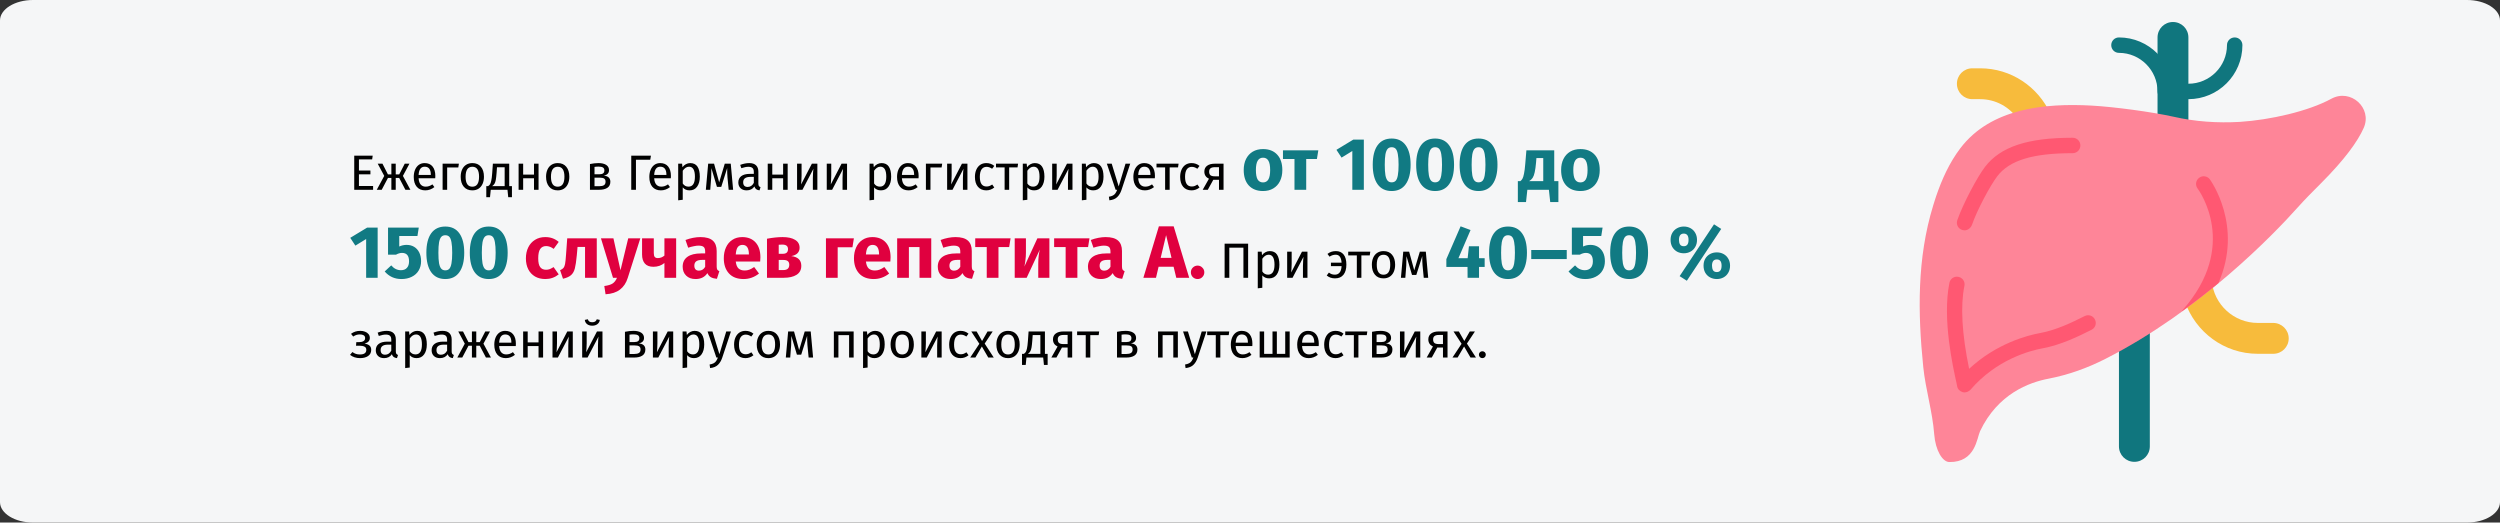
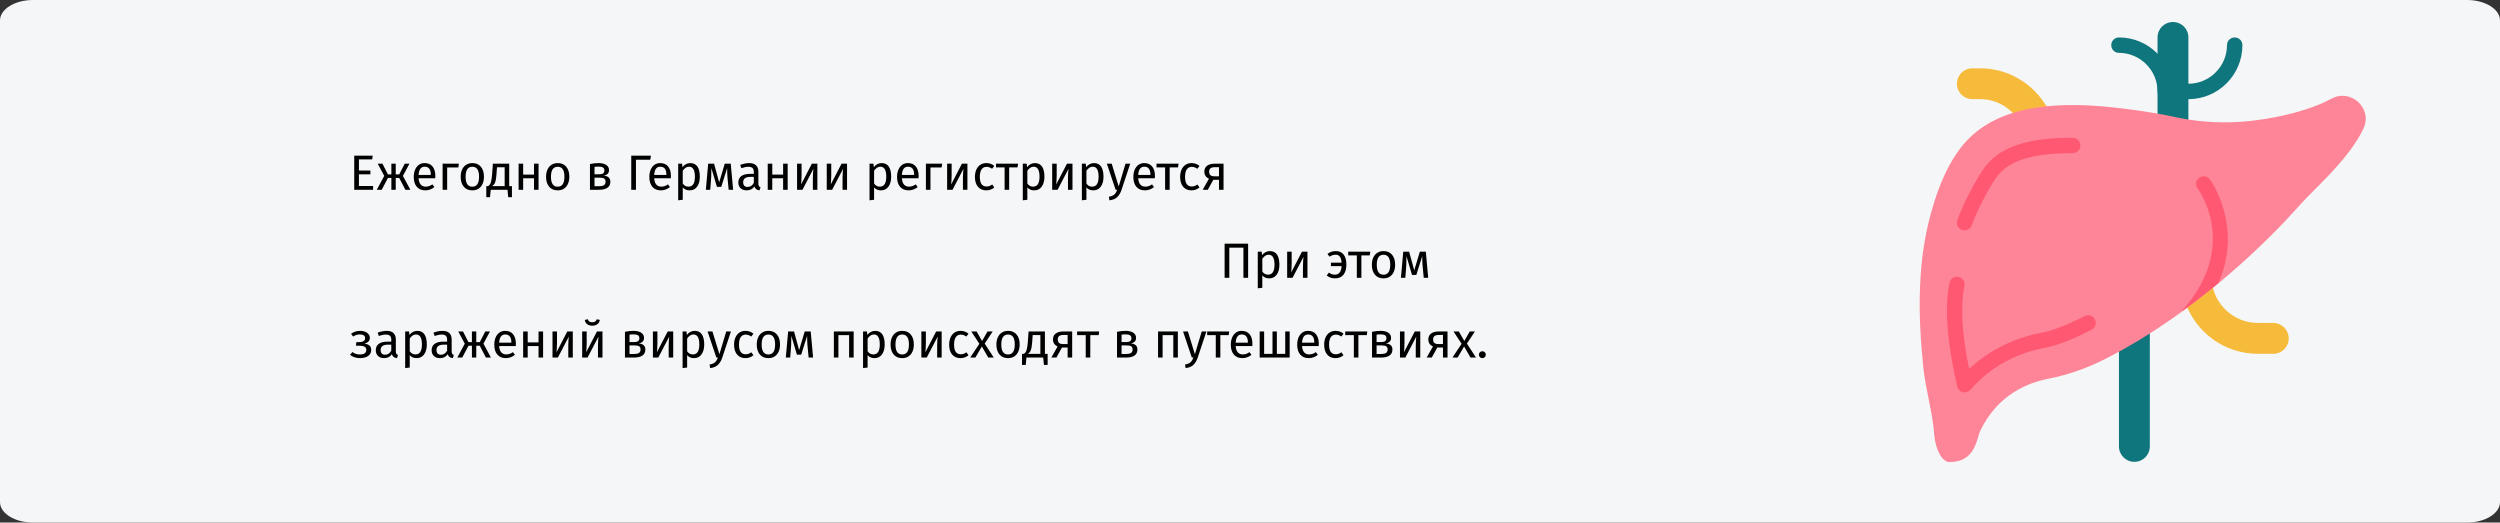
<svg xmlns="http://www.w3.org/2000/svg" width="909" height="190" viewBox="0 0 909 190" fill="none">
  <rect x="0" y="0" width="909" height="190" fill="#333333" stroke="none" />
  <path fill-rule="evenodd" clip-rule="evenodd" d="M12 0H897C903.6 0 909 3.342 909 7.427V182.573C909 186.658 903.6 190 897 190H12C5.4 190 0 186.658 0 182.573V7.427C0 3.342 5.4 0 12 0Z" fill="#F5F6F7" />
  <path d="M131.05 120.298C131.65 120.298 132.208 120.4 132.724 120.604C133.252 120.796 133.672 121.084 133.984 121.468C134.308 121.852 134.47 122.314 134.47 122.854C134.47 123.382 134.314 123.814 134.002 124.15C133.702 124.486 133.222 124.744 132.562 124.924C133.354 125.056 133.954 125.302 134.362 125.662C134.77 126.022 134.974 126.538 134.974 127.21C134.974 128.194 134.59 128.944 133.822 129.46C133.066 129.964 132.1 130.216 130.924 130.216C129.496 130.216 128.278 129.82 127.27 129.028L128.134 128.002C128.554 128.302 128.974 128.524 129.394 128.668C129.826 128.812 130.318 128.884 130.87 128.884C132.418 128.884 133.192 128.32 133.192 127.192C133.192 126.64 132.97 126.256 132.526 126.04C132.094 125.812 131.488 125.698 130.708 125.698H129.448L129.556 124.402H130.528C131.2 124.402 131.74 124.282 132.148 124.042C132.556 123.802 132.76 123.43 132.76 122.926C132.76 122.458 132.586 122.122 132.238 121.918C131.89 121.702 131.434 121.594 130.87 121.594C130.378 121.594 129.94 121.66 129.556 121.792C129.184 121.912 128.806 122.104 128.422 122.368L127.63 121.378C128.11 121.018 128.626 120.748 129.178 120.568C129.73 120.388 130.354 120.298 131.05 120.298ZM143.924 127.786C143.924 128.17 143.99 128.458 144.122 128.65C144.254 128.83 144.452 128.968 144.716 129.064L144.338 130.216C143.846 130.156 143.45 130.018 143.15 129.802C142.85 129.586 142.628 129.25 142.484 128.794C141.848 129.742 140.906 130.216 139.658 130.216C138.722 130.216 137.984 129.952 137.444 129.424C136.904 128.896 136.634 128.206 136.634 127.354C136.634 126.346 136.994 125.572 137.714 125.032C138.446 124.492 139.478 124.222 140.81 124.222H142.268V123.52C142.268 122.848 142.106 122.368 141.782 122.08C141.458 121.792 140.96 121.648 140.288 121.648C139.592 121.648 138.74 121.816 137.732 122.152L137.318 120.946C138.494 120.514 139.586 120.298 140.594 120.298C141.71 120.298 142.544 120.574 143.096 121.126C143.648 121.666 143.924 122.44 143.924 123.448V127.786ZM140.036 128.974C140.984 128.974 141.728 128.482 142.268 127.498V125.32H141.026C139.274 125.32 138.398 125.968 138.398 127.264C138.398 127.828 138.536 128.254 138.812 128.542C139.088 128.83 139.496 128.974 140.036 128.974ZM151.681 120.298C152.893 120.298 153.781 120.73 154.345 121.594C154.909 122.458 155.191 123.676 155.191 125.248C155.191 126.736 154.867 127.936 154.219 128.848C153.571 129.76 152.653 130.216 151.465 130.216C150.409 130.216 149.581 129.856 148.981 129.136V133.636L147.325 133.834V120.514H148.747L148.873 121.792C149.221 121.312 149.641 120.946 150.133 120.694C150.625 120.43 151.141 120.298 151.681 120.298ZM151.069 128.866C152.629 128.866 153.409 127.66 153.409 125.248C153.409 122.824 152.695 121.612 151.267 121.612C150.799 121.612 150.373 121.75 149.989 122.026C149.605 122.302 149.269 122.656 148.981 123.088V127.714C149.221 128.086 149.521 128.374 149.881 128.578C150.241 128.77 150.637 128.866 151.069 128.866ZM164.227 127.786C164.227 128.17 164.293 128.458 164.425 128.65C164.557 128.83 164.755 128.968 165.019 129.064L164.641 130.216C164.149 130.156 163.753 130.018 163.453 129.802C163.153 129.586 162.931 129.25 162.787 128.794C162.151 129.742 161.209 130.216 159.961 130.216C159.025 130.216 158.287 129.952 157.747 129.424C157.207 128.896 156.937 128.206 156.937 127.354C156.937 126.346 157.297 125.572 158.017 125.032C158.749 124.492 159.781 124.222 161.113 124.222H162.571V123.52C162.571 122.848 162.409 122.368 162.085 122.08C161.761 121.792 161.263 121.648 160.591 121.648C159.895 121.648 159.043 121.816 158.035 122.152L157.621 120.946C158.797 120.514 159.889 120.298 160.897 120.298C162.013 120.298 162.847 120.574 163.399 121.126C163.951 121.666 164.227 122.44 164.227 123.448V127.786ZM160.339 128.974C161.287 128.974 162.031 128.482 162.571 127.498V125.32H161.329C159.577 125.32 158.701 125.968 158.701 127.264C158.701 127.828 158.839 128.254 159.115 128.542C159.391 128.83 159.799 128.974 160.339 128.974ZM178.158 120.514L175.782 124.96L178.5 130H176.682L174.432 125.698H173.172V130H171.588V125.698H170.346L168.078 130H166.278L168.996 124.96L166.62 120.514H168.348L170.328 124.402H171.588V120.514H173.172V124.402H174.45L176.448 120.514H178.158ZM187.571 124.978C187.571 125.254 187.559 125.536 187.535 125.824H181.487C181.559 126.868 181.823 127.636 182.279 128.128C182.735 128.62 183.323 128.866 184.043 128.866C184.499 128.866 184.919 128.8 185.303 128.668C185.687 128.536 186.089 128.326 186.509 128.038L187.229 129.028C186.221 129.82 185.117 130.216 183.917 130.216C182.597 130.216 181.565 129.784 180.821 128.92C180.089 128.056 179.723 126.868 179.723 125.356C179.723 124.372 179.879 123.502 180.191 122.746C180.515 121.978 180.971 121.378 181.559 120.946C182.159 120.514 182.861 120.298 183.665 120.298C184.925 120.298 185.891 120.712 186.563 121.54C187.235 122.368 187.571 123.514 187.571 124.978ZM185.933 124.492C185.933 123.556 185.747 122.842 185.375 122.35C185.003 121.858 184.445 121.612 183.701 121.612C182.345 121.612 181.607 122.608 181.487 124.6H185.933V124.492ZM195.814 130V125.824H191.872V130H190.216V120.514H191.872V124.492H195.814V120.514H197.47V130H195.814ZM208.266 130H206.628V125.716C206.628 124.996 206.652 124.312 206.7 123.664C206.748 123.016 206.79 122.59 206.826 122.386L202.848 130H200.886V120.514H202.524V124.798C202.524 125.434 202.5 126.094 202.452 126.778C202.404 127.45 202.368 127.882 202.344 128.074L206.268 120.514H208.266V130ZM219.059 130H217.421V125.716C217.421 124.996 217.445 124.312 217.493 123.664C217.541 123.016 217.583 122.59 217.619 122.386L213.641 130H211.679V120.514H213.317V124.798C213.317 125.434 213.293 126.094 213.245 126.778C213.197 127.45 213.161 127.882 213.137 128.074L217.061 120.514H219.059V130ZM215.333 118.426C214.601 118.426 213.983 118.24 213.479 117.868C212.987 117.484 212.705 116.968 212.633 116.32L213.731 116.086C213.851 116.47 214.037 116.746 214.289 116.914C214.553 117.082 214.901 117.166 215.333 117.166C215.765 117.166 216.119 117.082 216.395 116.914C216.671 116.734 216.869 116.458 216.989 116.086L218.087 116.32C218.015 116.968 217.721 117.484 217.205 117.868C216.701 118.24 216.077 118.426 215.333 118.426ZM232.239 124.852C233.847 125.008 234.651 125.752 234.651 127.084C234.651 128.08 234.285 128.818 233.553 129.298C232.833 129.766 231.867 130 230.655 130H227.235V120.64C228.351 120.412 229.389 120.298 230.349 120.298C231.525 120.298 232.455 120.52 233.139 120.964C233.823 121.408 234.165 122.044 234.165 122.872C234.165 123.412 234.003 123.85 233.679 124.186C233.355 124.522 232.875 124.744 232.239 124.852ZM230.367 121.576C229.863 121.576 229.371 121.612 228.891 121.684V124.366H230.673C231.249 124.366 231.693 124.258 232.005 124.042C232.317 123.826 232.473 123.46 232.473 122.944C232.473 122.464 232.299 122.116 231.951 121.9C231.603 121.684 231.075 121.576 230.367 121.576ZM230.655 128.704C231.363 128.704 231.915 128.584 232.311 128.344C232.707 128.104 232.905 127.672 232.905 127.048C232.905 126.532 232.737 126.16 232.401 125.932C232.065 125.704 231.495 125.59 230.691 125.59H228.891V128.704H230.655ZM244.776 130H243.138V125.716C243.138 124.996 243.162 124.312 243.21 123.664C243.258 123.016 243.3 122.59 243.336 122.386L239.358 130H237.396V120.514H239.034V124.798C239.034 125.434 239.01 126.094 238.962 126.778C238.914 127.45 238.878 127.882 238.854 128.074L242.778 120.514H244.776V130ZM252.545 120.298C253.757 120.298 254.645 120.73 255.209 121.594C255.773 122.458 256.055 123.676 256.055 125.248C256.055 126.736 255.731 127.936 255.083 128.848C254.435 129.76 253.517 130.216 252.329 130.216C251.273 130.216 250.445 129.856 249.845 129.136V133.636L248.189 133.834V120.514H249.611L249.737 121.792C250.085 121.312 250.505 120.946 250.997 120.694C251.489 120.43 252.005 120.298 252.545 120.298ZM251.933 128.866C253.493 128.866 254.273 127.66 254.273 125.248C254.273 122.824 253.559 121.612 252.131 121.612C251.663 121.612 251.237 121.75 250.853 122.026C250.469 122.302 250.133 122.656 249.845 123.088V127.714C250.085 128.086 250.385 128.374 250.745 128.578C251.105 128.77 251.501 128.866 251.933 128.866ZM262.604 130.054C262.232 131.158 261.71 132.028 261.038 132.664C260.378 133.312 259.43 133.702 258.194 133.834L258.014 132.538C258.638 132.43 259.136 132.274 259.508 132.07C259.88 131.866 260.174 131.602 260.39 131.278C260.618 130.966 260.828 130.54 261.02 130H260.462L257.276 120.514H259.04L261.578 128.794L264.062 120.514H265.772L262.604 130.054ZM271.051 120.298C271.615 120.298 272.131 120.382 272.599 120.55C273.067 120.706 273.517 120.964 273.949 121.324L273.157 122.368C272.821 122.128 272.491 121.954 272.167 121.846C271.855 121.726 271.507 121.666 271.123 121.666C270.355 121.666 269.755 121.972 269.323 122.584C268.903 123.196 268.693 124.102 268.693 125.302C268.693 126.502 268.903 127.39 269.323 127.966C269.743 128.53 270.343 128.812 271.123 128.812C271.495 128.812 271.837 128.758 272.149 128.65C272.461 128.53 272.809 128.344 273.193 128.092L273.949 129.172C273.085 129.868 272.119 130.216 271.051 130.216C269.767 130.216 268.753 129.784 268.009 128.92C267.277 128.056 266.911 126.862 266.911 125.338C266.911 124.33 267.079 123.448 267.415 122.692C267.751 121.936 268.225 121.348 268.837 120.928C269.461 120.508 270.199 120.298 271.051 120.298ZM279.403 120.298C280.735 120.298 281.767 120.742 282.499 121.63C283.243 122.518 283.615 123.724 283.615 125.248C283.615 126.232 283.447 127.102 283.111 127.858C282.775 128.602 282.289 129.184 281.653 129.604C281.017 130.012 280.261 130.216 279.385 130.216C278.053 130.216 277.015 129.772 276.271 128.884C275.527 127.996 275.155 126.79 275.155 125.266C275.155 124.282 275.323 123.418 275.659 122.674C275.995 121.918 276.481 121.336 277.117 120.928C277.753 120.508 278.515 120.298 279.403 120.298ZM279.403 121.63C277.759 121.63 276.937 122.842 276.937 125.266C276.937 127.678 277.753 128.884 279.385 128.884C281.017 128.884 281.833 127.672 281.833 125.248C281.833 122.836 281.023 121.63 279.403 121.63ZM295.639 130H294.019L293.587 125.518C293.539 125.05 293.509 124.534 293.497 123.97C293.485 123.394 293.479 122.776 293.479 122.116L291.319 128.956H289.753L287.737 122.134C287.737 123.718 287.713 124.84 287.665 125.5L287.323 130H285.721L286.567 120.514H288.709L290.563 127.3L292.597 120.514H294.775L295.639 130ZM308.734 130V121.864H304.846V130H303.19V120.514H310.39V130H308.734ZM318.164 120.298C319.376 120.298 320.264 120.73 320.828 121.594C321.392 122.458 321.674 123.676 321.674 125.248C321.674 126.736 321.35 127.936 320.702 128.848C320.054 129.76 319.136 130.216 317.948 130.216C316.892 130.216 316.064 129.856 315.464 129.136V133.636L313.808 133.834V120.514H315.23L315.356 121.792C315.704 121.312 316.124 120.946 316.616 120.694C317.108 120.43 317.624 120.298 318.164 120.298ZM317.552 128.866C319.112 128.866 319.892 127.66 319.892 125.248C319.892 122.824 319.178 121.612 317.75 121.612C317.282 121.612 316.856 121.75 316.472 122.026C316.088 122.302 315.752 122.656 315.464 123.088V127.714C315.704 128.086 316.004 128.374 316.364 128.578C316.724 128.77 317.12 128.866 317.552 128.866ZM328.059 120.298C329.391 120.298 330.423 120.742 331.155 121.63C331.899 122.518 332.271 123.724 332.271 125.248C332.271 126.232 332.103 127.102 331.767 127.858C331.431 128.602 330.945 129.184 330.309 129.604C329.673 130.012 328.917 130.216 328.041 130.216C326.709 130.216 325.671 129.772 324.927 128.884C324.183 127.996 323.811 126.79 323.811 125.266C323.811 124.282 323.979 123.418 324.315 122.674C324.651 121.918 325.137 121.336 325.773 120.928C326.409 120.508 327.171 120.298 328.059 120.298ZM328.059 121.63C326.415 121.63 325.593 122.842 325.593 125.266C325.593 127.678 326.409 128.884 328.041 128.884C329.673 128.884 330.489 127.672 330.489 125.248C330.489 122.836 329.679 121.63 328.059 121.63ZM342.387 130H340.749V125.716C340.749 124.996 340.773 124.312 340.821 123.664C340.869 123.016 340.911 122.59 340.947 122.386L336.969 130H335.007V120.514H336.645V124.798C336.645 125.434 336.621 126.094 336.573 126.778C336.525 127.45 336.489 127.882 336.465 128.074L340.389 120.514H342.387V130ZM349.256 120.298C349.82 120.298 350.336 120.382 350.804 120.55C351.272 120.706 351.722 120.964 352.154 121.324L351.362 122.368C351.026 122.128 350.696 121.954 350.372 121.846C350.06 121.726 349.712 121.666 349.328 121.666C348.56 121.666 347.96 121.972 347.528 122.584C347.108 123.196 346.898 124.102 346.898 125.302C346.898 126.502 347.108 127.39 347.528 127.966C347.948 128.53 348.548 128.812 349.328 128.812C349.7 128.812 350.042 128.758 350.354 128.65C350.666 128.53 351.014 128.344 351.398 128.092L352.154 129.172C351.29 129.868 350.324 130.216 349.256 130.216C347.972 130.216 346.958 129.784 346.214 128.92C345.482 128.056 345.116 126.862 345.116 125.338C345.116 124.33 345.284 123.448 345.62 122.692C345.956 121.936 346.43 121.348 347.042 120.928C347.666 120.508 348.404 120.298 349.256 120.298ZM358.032 124.924L361.326 130H359.328L357.006 125.986L354.648 130H352.776L356.088 124.996L353.154 120.514H355.098L357.078 123.988L359.076 120.514H360.948L358.032 124.924ZM366.538 120.298C367.87 120.298 368.902 120.742 369.634 121.63C370.378 122.518 370.75 123.724 370.75 125.248C370.75 126.232 370.582 127.102 370.246 127.858C369.91 128.602 369.424 129.184 368.788 129.604C368.152 130.012 367.396 130.216 366.52 130.216C365.188 130.216 364.15 129.772 363.406 128.884C362.662 127.996 362.29 126.79 362.29 125.266C362.29 124.282 362.458 123.418 362.794 122.674C363.13 121.918 363.616 121.336 364.252 120.928C364.888 120.508 365.65 120.298 366.538 120.298ZM366.538 121.63C364.894 121.63 364.072 122.842 364.072 125.266C364.072 127.678 364.888 128.884 366.52 128.884C368.152 128.884 368.968 127.672 368.968 125.248C368.968 122.836 368.158 121.63 366.538 121.63ZM380.924 128.668V132.7H379.574L379.304 130H373.22L372.95 132.7H371.6V128.668H372.266C372.554 128.476 372.782 128.26 372.95 128.02C373.118 127.768 373.268 127.336 373.4 126.724C373.544 126.112 373.658 125.218 373.742 124.042L373.994 120.514H379.934V128.668H380.924ZM378.278 121.828H375.488L375.344 123.826C375.26 124.942 375.164 125.8 375.056 126.4C374.948 127 374.792 127.462 374.588 127.786C374.396 128.11 374.114 128.404 373.742 128.668H378.278V121.828ZM389.845 120.514V130H388.189V126.364H386.119L384.121 130H382.267L384.535 125.986C383.419 125.458 382.861 124.6 382.861 123.412C382.861 122.476 383.197 121.762 383.869 121.27C384.541 120.766 385.483 120.514 386.695 120.514H389.845ZM388.189 125.104V121.792H386.659C385.975 121.792 385.459 121.924 385.111 122.188C384.775 122.44 384.607 122.848 384.607 123.412C384.607 124.012 384.763 124.444 385.075 124.708C385.399 124.972 385.915 125.104 386.623 125.104H388.189ZM399.669 120.514L399.471 121.864H396.429V130H394.773V121.864H391.641V120.514H399.669ZM411.15 124.852C412.758 125.008 413.562 125.752 413.562 127.084C413.562 128.08 413.196 128.818 412.464 129.298C411.744 129.766 410.778 130 409.566 130H406.146V120.64C407.262 120.412 408.3 120.298 409.26 120.298C410.436 120.298 411.366 120.52 412.05 120.964C412.734 121.408 413.076 122.044 413.076 122.872C413.076 123.412 412.914 123.85 412.59 124.186C412.266 124.522 411.786 124.744 411.15 124.852ZM409.278 121.576C408.774 121.576 408.282 121.612 407.802 121.684V124.366H409.584C410.16 124.366 410.604 124.258 410.916 124.042C411.228 123.826 411.384 123.46 411.384 122.944C411.384 122.464 411.21 122.116 410.862 121.9C410.514 121.684 409.986 121.576 409.278 121.576ZM409.566 128.704C410.274 128.704 410.826 128.584 411.222 128.344C411.618 128.104 411.816 127.672 411.816 127.048C411.816 126.532 411.648 126.16 411.312 125.932C410.976 125.704 410.406 125.59 409.602 125.59H407.802V128.704H409.566ZM426.613 130V121.864H422.725V130H421.069V120.514H428.269V130H426.613ZM435.485 130.054C435.113 131.158 434.591 132.028 433.919 132.664C433.259 133.312 432.311 133.702 431.075 133.834L430.895 132.538C431.519 132.43 432.017 132.274 432.389 132.07C432.761 131.866 433.055 131.602 433.271 131.278C433.499 130.966 433.709 130.54 433.901 130H433.343L430.157 120.514H431.921L434.459 128.794L436.943 120.514H438.653L435.485 130.054ZM446.954 120.514L446.756 121.864H443.714V130H442.058V121.864H438.926V120.514H446.954ZM455.374 124.978C455.374 125.254 455.362 125.536 455.338 125.824H449.29C449.362 126.868 449.626 127.636 450.082 128.128C450.538 128.62 451.126 128.866 451.846 128.866C452.302 128.866 452.722 128.8 453.106 128.668C453.49 128.536 453.892 128.326 454.312 128.038L455.032 129.028C454.024 129.82 452.92 130.216 451.72 130.216C450.4 130.216 449.368 129.784 448.624 128.92C447.892 128.056 447.526 126.868 447.526 125.356C447.526 124.372 447.682 123.502 447.994 122.746C448.318 121.978 448.774 121.378 449.362 120.946C449.962 120.514 450.664 120.298 451.468 120.298C452.728 120.298 453.694 120.712 454.366 121.54C455.038 122.368 455.374 123.514 455.374 124.978ZM453.736 124.492C453.736 123.556 453.55 122.842 453.178 122.35C452.806 121.858 452.248 121.612 451.504 121.612C450.148 121.612 449.41 122.608 449.29 124.6H453.736V124.492ZM468.927 120.514V130H458.019V120.514H459.639V128.668H462.681V120.514H464.265V128.668H467.307V120.514H468.927ZM479.509 124.978C479.509 125.254 479.497 125.536 479.473 125.824H473.425C473.497 126.868 473.761 127.636 474.217 128.128C474.673 128.62 475.261 128.866 475.981 128.866C476.437 128.866 476.857 128.8 477.241 128.668C477.625 128.536 478.027 128.326 478.447 128.038L479.167 129.028C478.159 129.82 477.055 130.216 475.855 130.216C474.535 130.216 473.503 129.784 472.759 128.92C472.027 128.056 471.661 126.868 471.661 125.356C471.661 124.372 471.817 123.502 472.129 122.746C472.453 121.978 472.909 121.378 473.497 120.946C474.097 120.514 474.799 120.298 475.603 120.298C476.863 120.298 477.829 120.712 478.501 121.54C479.173 122.368 479.509 123.514 479.509 124.978ZM477.871 124.492C477.871 123.556 477.685 122.842 477.313 122.35C476.941 121.858 476.383 121.612 475.639 121.612C474.283 121.612 473.545 122.608 473.425 124.6H477.871V124.492ZM485.609 120.298C486.173 120.298 486.689 120.382 487.157 120.55C487.625 120.706 488.075 120.964 488.507 121.324L487.715 122.368C487.379 122.128 487.049 121.954 486.725 121.846C486.413 121.726 486.065 121.666 485.681 121.666C484.913 121.666 484.313 121.972 483.881 122.584C483.461 123.196 483.251 124.102 483.251 125.302C483.251 126.502 483.461 127.39 483.881 127.966C484.301 128.53 484.901 128.812 485.681 128.812C486.053 128.812 486.395 128.758 486.707 128.65C487.019 128.53 487.367 128.344 487.751 128.092L488.507 129.172C487.643 129.868 486.677 130.216 485.609 130.216C484.325 130.216 483.311 129.784 482.567 128.92C481.835 128.056 481.469 126.862 481.469 125.338C481.469 124.33 481.637 123.448 481.973 122.692C482.309 121.936 482.783 121.348 483.395 120.928C484.019 120.508 484.757 120.298 485.609 120.298ZM497.157 120.514L496.959 121.864H493.917V130H492.261V121.864H489.129V120.514H497.157ZM503.874 124.852C505.482 125.008 506.286 125.752 506.286 127.084C506.286 128.08 505.92 128.818 505.188 129.298C504.468 129.766 503.502 130 502.29 130H498.87V120.64C499.986 120.412 501.024 120.298 501.984 120.298C503.16 120.298 504.09 120.52 504.774 120.964C505.458 121.408 505.8 122.044 505.8 122.872C505.8 123.412 505.638 123.85 505.314 124.186C504.99 124.522 504.51 124.744 503.874 124.852ZM502.002 121.576C501.498 121.576 501.006 121.612 500.526 121.684V124.366H502.308C502.884 124.366 503.328 124.258 503.64 124.042C503.952 123.826 504.108 123.46 504.108 122.944C504.108 122.464 503.934 122.116 503.586 121.9C503.238 121.684 502.71 121.576 502.002 121.576ZM502.29 128.704C502.998 128.704 503.55 128.584 503.946 128.344C504.342 128.104 504.54 127.672 504.54 127.048C504.54 126.532 504.372 126.16 504.036 125.932C503.7 125.704 503.13 125.59 502.326 125.59H500.526V128.704H502.29ZM516.41 130H514.772V125.716C514.772 124.996 514.796 124.312 514.844 123.664C514.892 123.016 514.934 122.59 514.97 122.386L510.992 130H509.03V120.514H510.668V124.798C510.668 125.434 510.644 126.094 510.596 126.778C510.548 127.45 510.512 127.882 510.488 128.074L514.412 120.514H516.41V130ZM526.321 120.514V130H524.665V126.364H522.595L520.597 130H518.743L521.011 125.986C519.895 125.458 519.337 124.6 519.337 123.412C519.337 122.476 519.673 121.762 520.345 121.27C521.017 120.766 521.959 120.514 523.171 120.514H526.321ZM524.665 125.104V121.792H523.135C522.451 121.792 521.935 121.924 521.587 122.188C521.251 122.44 521.083 122.848 521.083 123.412C521.083 124.012 521.239 124.444 521.551 124.708C521.875 124.972 522.391 125.104 523.099 125.104H524.665ZM533.373 124.924L536.667 130H534.669L532.347 125.986L529.989 130H528.117L531.429 124.996L528.495 120.514H530.439L532.419 123.988L534.417 120.514H536.289L533.373 124.924ZM538.976 127.714C539.336 127.714 539.636 127.834 539.876 128.074C540.116 128.314 540.236 128.608 540.236 128.956C540.236 129.304 540.116 129.604 539.876 129.856C539.636 130.096 539.336 130.216 538.976 130.216C538.628 130.216 538.334 130.096 538.094 129.856C537.854 129.604 537.734 129.304 537.734 128.956C537.734 128.608 537.854 128.314 538.094 128.074C538.334 127.834 538.628 127.714 538.976 127.714Z" fill="black" />
  <path d="M135.514 56.598L135.316 57.966H130.51V62.016H134.686V63.384H130.51V67.632H135.658V69H128.8V56.598H135.514ZM148.873 59.514L146.497 63.96L149.215 69H147.397L145.147 64.698H143.887V69H142.303V64.698H141.061L138.793 69H136.993L139.711 63.96L137.335 59.514H139.063L141.043 63.402H142.303V59.514H143.887V63.402H145.165L147.163 59.514H148.873ZM158.286 63.978C158.286 64.254 158.274 64.536 158.25 64.824H152.202C152.274 65.868 152.538 66.636 152.994 67.128C153.45 67.62 154.038 67.866 154.758 67.866C155.214 67.866 155.634 67.8 156.018 67.668C156.402 67.536 156.804 67.326 157.224 67.038L157.944 68.028C156.936 68.82 155.832 69.216 154.632 69.216C153.312 69.216 152.28 68.784 151.536 67.92C150.804 67.056 150.438 65.868 150.438 64.356C150.438 63.372 150.594 62.502 150.906 61.746C151.23 60.978 151.686 60.378 152.274 59.946C152.874 59.514 153.576 59.298 154.38 59.298C155.64 59.298 156.606 59.712 157.278 60.54C157.95 61.368 158.286 62.514 158.286 63.978ZM156.648 63.492C156.648 62.556 156.462 61.842 156.09 61.35C155.718 60.858 155.16 60.612 154.416 60.612C153.06 60.612 152.322 61.608 152.202 63.6H156.648V63.492ZM162.587 69H160.931V59.514H166.853L166.637 60.882H162.587V69ZM171.754 59.298C173.086 59.298 174.118 59.742 174.85 60.63C175.594 61.518 175.966 62.724 175.966 64.248C175.966 65.232 175.798 66.102 175.462 66.858C175.126 67.602 174.64 68.184 174.004 68.604C173.368 69.012 172.612 69.216 171.736 69.216C170.404 69.216 169.366 68.772 168.622 67.884C167.878 66.996 167.506 65.79 167.506 64.266C167.506 63.282 167.674 62.418 168.01 61.674C168.346 60.918 168.832 60.336 169.468 59.928C170.104 59.508 170.866 59.298 171.754 59.298ZM171.754 60.63C170.11 60.63 169.288 61.842 169.288 64.266C169.288 66.678 170.104 67.884 171.736 67.884C173.368 67.884 174.184 66.672 174.184 64.248C174.184 61.836 173.374 60.63 171.754 60.63ZM186.14 67.668V71.7H184.79L184.52 69H178.436L178.166 71.7H176.816V67.668H177.482C177.77 67.476 177.998 67.26 178.166 67.02C178.334 66.768 178.484 66.336 178.616 65.724C178.76 65.112 178.874 64.218 178.958 63.042L179.21 59.514H185.15V67.668H186.14ZM183.494 60.828H180.704L180.56 62.826C180.476 63.942 180.38 64.8 180.272 65.4C180.164 66 180.008 66.462 179.804 66.786C179.612 67.11 179.33 67.404 178.958 67.668H183.494V60.828ZM194.162 69V64.824H190.22V69H188.564V59.514H190.22V63.492H194.162V59.514H195.818V69H194.162ZM202.797 59.298C204.129 59.298 205.161 59.742 205.893 60.63C206.637 61.518 207.009 62.724 207.009 64.248C207.009 65.232 206.841 66.102 206.505 66.858C206.169 67.602 205.683 68.184 205.047 68.604C204.411 69.012 203.655 69.216 202.779 69.216C201.447 69.216 200.409 68.772 199.665 67.884C198.921 66.996 198.549 65.79 198.549 64.266C198.549 63.282 198.717 62.418 199.053 61.674C199.389 60.918 199.875 60.336 200.511 59.928C201.147 59.508 201.909 59.298 202.797 59.298ZM202.797 60.63C201.153 60.63 200.331 61.842 200.331 64.266C200.331 66.678 201.147 67.884 202.779 67.884C204.411 67.884 205.227 66.672 205.227 64.248C205.227 61.836 204.417 60.63 202.797 60.63ZM219.513 63.852C221.121 64.008 221.925 64.752 221.925 66.084C221.925 67.08 221.559 67.818 220.827 68.298C220.107 68.766 219.141 69 217.929 69H214.509V59.64C215.625 59.412 216.663 59.298 217.623 59.298C218.799 59.298 219.729 59.52 220.413 59.964C221.097 60.408 221.439 61.044 221.439 61.872C221.439 62.412 221.277 62.85 220.953 63.186C220.629 63.522 220.149 63.744 219.513 63.852ZM217.641 60.576C217.137 60.576 216.645 60.612 216.165 60.684V63.366H217.947C218.523 63.366 218.967 63.258 219.279 63.042C219.591 62.826 219.747 62.46 219.747 61.944C219.747 61.464 219.573 61.116 219.225 60.9C218.877 60.684 218.349 60.576 217.641 60.576ZM217.929 67.704C218.637 67.704 219.189 67.584 219.585 67.344C219.981 67.104 220.179 66.672 220.179 66.048C220.179 65.532 220.011 65.16 219.675 64.932C219.339 64.704 218.769 64.59 217.965 64.59H216.165V67.704H217.929ZM236.687 56.598L236.435 58.074H231.233V69H229.523V56.598H236.687ZM243.944 63.978C243.944 64.254 243.932 64.536 243.908 64.824H237.86C237.932 65.868 238.196 66.636 238.652 67.128C239.108 67.62 239.696 67.866 240.416 67.866C240.872 67.866 241.292 67.8 241.676 67.668C242.06 67.536 242.462 67.326 242.882 67.038L243.602 68.028C242.594 68.82 241.49 69.216 240.29 69.216C238.97 69.216 237.938 68.784 237.194 67.92C236.462 67.056 236.096 65.868 236.096 64.356C236.096 63.372 236.252 62.502 236.564 61.746C236.888 60.978 237.344 60.378 237.932 59.946C238.532 59.514 239.234 59.298 240.038 59.298C241.298 59.298 242.264 59.712 242.936 60.54C243.608 61.368 243.944 62.514 243.944 63.978ZM242.306 63.492C242.306 62.556 242.12 61.842 241.748 61.35C241.376 60.858 240.818 60.612 240.074 60.612C238.718 60.612 237.98 61.608 237.86 63.6H242.306V63.492ZM250.945 59.298C252.157 59.298 253.045 59.73 253.609 60.594C254.173 61.458 254.455 62.676 254.455 64.248C254.455 65.736 254.131 66.936 253.483 67.848C252.835 68.76 251.917 69.216 250.729 69.216C249.673 69.216 248.845 68.856 248.245 68.136V72.636L246.589 72.834V59.514H248.011L248.137 60.792C248.485 60.312 248.905 59.946 249.397 59.694C249.889 59.43 250.405 59.298 250.945 59.298ZM250.333 67.866C251.893 67.866 252.673 66.66 252.673 64.248C252.673 61.824 251.959 60.612 250.531 60.612C250.063 60.612 249.637 60.75 249.253 61.026C248.869 61.302 248.533 61.656 248.245 62.088V66.714C248.485 67.086 248.785 67.374 249.145 67.578C249.505 67.77 249.901 67.866 250.333 67.866ZM266.564 69H264.944L264.512 64.518C264.464 64.05 264.434 63.534 264.422 62.97C264.41 62.394 264.404 61.776 264.404 61.116L262.244 67.956H260.678L258.662 61.134C258.662 62.718 258.638 63.84 258.59 64.5L258.248 69H256.646L257.492 59.514H259.634L261.488 66.3L263.522 59.514H265.7L266.564 69ZM275.743 66.786C275.743 67.17 275.809 67.458 275.941 67.65C276.073 67.83 276.271 67.968 276.535 68.064L276.157 69.216C275.665 69.156 275.269 69.018 274.969 68.802C274.669 68.586 274.447 68.25 274.303 67.794C273.667 68.742 272.725 69.216 271.477 69.216C270.541 69.216 269.803 68.952 269.263 68.424C268.723 67.896 268.453 67.206 268.453 66.354C268.453 65.346 268.813 64.572 269.533 64.032C270.265 63.492 271.297 63.222 272.629 63.222H274.087V62.52C274.087 61.848 273.925 61.368 273.601 61.08C273.277 60.792 272.779 60.648 272.107 60.648C271.411 60.648 270.559 60.816 269.551 61.152L269.137 59.946C270.313 59.514 271.405 59.298 272.413 59.298C273.529 59.298 274.363 59.574 274.915 60.126C275.467 60.666 275.743 61.44 275.743 62.448V66.786ZM271.855 67.974C272.803 67.974 273.547 67.482 274.087 66.498V64.32H272.845C271.093 64.32 270.217 64.968 270.217 66.264C270.217 66.828 270.355 67.254 270.631 67.542C270.907 67.83 271.315 67.974 271.855 67.974ZM284.742 69V64.824H280.8V69H279.144V59.514H280.8V63.492H284.742V59.514H286.398V69H284.742ZM297.194 69H295.556V64.716C295.556 63.996 295.58 63.312 295.628 62.664C295.676 62.016 295.718 61.59 295.754 61.386L291.776 69H289.814V59.514H291.452V63.798C291.452 64.434 291.428 65.094 291.38 65.778C291.332 66.45 291.296 66.882 291.272 67.074L295.196 59.514H297.194V69ZM307.986 69H306.348V64.716C306.348 63.996 306.372 63.312 306.42 62.664C306.468 62.016 306.51 61.59 306.546 61.386L302.568 69H300.606V59.514H302.244V63.798C302.244 64.434 302.22 65.094 302.172 65.778C302.124 66.45 302.088 66.882 302.064 67.074L305.988 59.514H307.986V69ZM320.519 59.298C321.731 59.298 322.619 59.73 323.183 60.594C323.747 61.458 324.029 62.676 324.029 64.248C324.029 65.736 323.705 66.936 323.057 67.848C322.409 68.76 321.491 69.216 320.303 69.216C319.247 69.216 318.419 68.856 317.819 68.136V72.636L316.163 72.834V59.514H317.585L317.711 60.792C318.059 60.312 318.479 59.946 318.971 59.694C319.463 59.43 319.979 59.298 320.519 59.298ZM319.907 67.866C321.467 67.866 322.247 66.66 322.247 64.248C322.247 61.824 321.533 60.612 320.105 60.612C319.637 60.612 319.211 60.75 318.827 61.026C318.443 61.302 318.107 61.656 317.819 62.088V66.714C318.059 67.086 318.359 67.374 318.719 67.578C319.079 67.77 319.475 67.866 319.907 67.866ZM334.015 63.978C334.015 64.254 334.003 64.536 333.979 64.824H327.931C328.003 65.868 328.267 66.636 328.723 67.128C329.179 67.62 329.767 67.866 330.487 67.866C330.943 67.866 331.363 67.8 331.747 67.668C332.131 67.536 332.533 67.326 332.953 67.038L333.673 68.028C332.665 68.82 331.561 69.216 330.361 69.216C329.041 69.216 328.009 68.784 327.265 67.92C326.533 67.056 326.167 65.868 326.167 64.356C326.167 63.372 326.323 62.502 326.635 61.746C326.959 60.978 327.415 60.378 328.003 59.946C328.603 59.514 329.305 59.298 330.109 59.298C331.369 59.298 332.335 59.712 333.007 60.54C333.679 61.368 334.015 62.514 334.015 63.978ZM332.377 63.492C332.377 62.556 332.191 61.842 331.819 61.35C331.447 60.858 330.889 60.612 330.145 60.612C328.789 60.612 328.051 61.608 327.931 63.6H332.377V63.492ZM338.315 69H336.659V59.514H342.581L342.365 60.882H338.315V69ZM351.756 69H350.118V64.716C350.118 63.996 350.142 63.312 350.19 62.664C350.238 62.016 350.28 61.59 350.316 61.386L346.338 69H344.376V59.514H346.014V63.798C346.014 64.434 345.99 65.094 345.942 65.778C345.894 66.45 345.858 66.882 345.834 67.074L349.758 59.514H351.756V69ZM358.625 59.298C359.189 59.298 359.705 59.382 360.173 59.55C360.641 59.706 361.091 59.964 361.523 60.324L360.731 61.368C360.395 61.128 360.065 60.954 359.741 60.846C359.429 60.726 359.081 60.666 358.697 60.666C357.929 60.666 357.329 60.972 356.897 61.584C356.477 62.196 356.267 63.102 356.267 64.302C356.267 65.502 356.477 66.39 356.897 66.966C357.317 67.53 357.917 67.812 358.697 67.812C359.069 67.812 359.411 67.758 359.723 67.65C360.035 67.53 360.383 67.344 360.767 67.092L361.523 68.172C360.659 68.868 359.693 69.216 358.625 69.216C357.341 69.216 356.327 68.784 355.583 67.92C354.851 67.056 354.485 65.862 354.485 64.338C354.485 63.33 354.653 62.448 354.989 61.692C355.325 60.936 355.799 60.348 356.411 59.928C357.035 59.508 357.773 59.298 358.625 59.298ZM370.173 59.514L369.975 60.864H366.933V69H365.277V60.864H362.145V59.514H370.173ZM376.242 59.298C377.454 59.298 378.342 59.73 378.906 60.594C379.47 61.458 379.752 62.676 379.752 64.248C379.752 65.736 379.428 66.936 378.78 67.848C378.132 68.76 377.214 69.216 376.026 69.216C374.97 69.216 374.142 68.856 373.542 68.136V72.636L371.886 72.834V59.514H373.308L373.434 60.792C373.782 60.312 374.202 59.946 374.694 59.694C375.186 59.43 375.702 59.298 376.242 59.298ZM375.63 67.866C377.19 67.866 377.97 66.66 377.97 64.248C377.97 61.824 377.256 60.612 375.828 60.612C375.36 60.612 374.934 60.75 374.55 61.026C374.166 61.302 373.83 61.656 373.542 62.088V66.714C373.782 67.086 374.082 67.374 374.442 67.578C374.802 67.77 375.198 67.866 375.63 67.866ZM389.953 69H388.315V64.716C388.315 63.996 388.339 63.312 388.387 62.664C388.435 62.016 388.477 61.59 388.513 61.386L384.535 69H382.573V59.514H384.211V63.798C384.211 64.434 384.187 65.094 384.139 65.778C384.091 66.45 384.055 66.882 384.031 67.074L387.955 59.514H389.953V69ZM397.722 59.298C398.934 59.298 399.822 59.73 400.386 60.594C400.95 61.458 401.232 62.676 401.232 64.248C401.232 65.736 400.908 66.936 400.26 67.848C399.612 68.76 398.694 69.216 397.506 69.216C396.45 69.216 395.622 68.856 395.022 68.136V72.636L393.366 72.834V59.514H394.788L394.914 60.792C395.262 60.312 395.682 59.946 396.174 59.694C396.666 59.43 397.182 59.298 397.722 59.298ZM397.11 67.866C398.67 67.866 399.45 66.66 399.45 64.248C399.45 61.824 398.736 60.612 397.308 60.612C396.84 60.612 396.414 60.75 396.03 61.026C395.646 61.302 395.31 61.656 395.022 62.088V66.714C395.262 67.086 395.562 67.374 395.922 67.578C396.282 67.77 396.678 67.866 397.11 67.866ZM407.781 69.054C407.409 70.158 406.887 71.028 406.215 71.664C405.555 72.312 404.607 72.702 403.371 72.834L403.191 71.538C403.815 71.43 404.313 71.274 404.685 71.07C405.057 70.866 405.351 70.602 405.567 70.278C405.795 69.966 406.005 69.54 406.197 69H405.639L402.453 59.514H404.217L406.755 67.794L409.239 59.514H410.949L407.781 69.054ZM419.937 63.978C419.937 64.254 419.925 64.536 419.901 64.824H413.853C413.925 65.868 414.189 66.636 414.645 67.128C415.101 67.62 415.689 67.866 416.409 67.866C416.865 67.866 417.285 67.8 417.669 67.668C418.053 67.536 418.455 67.326 418.875 67.038L419.595 68.028C418.587 68.82 417.483 69.216 416.283 69.216C414.963 69.216 413.931 68.784 413.187 67.92C412.455 67.056 412.089 65.868 412.089 64.356C412.089 63.372 412.245 62.502 412.557 61.746C412.881 60.978 413.337 60.378 413.925 59.946C414.525 59.514 415.227 59.298 416.031 59.298C417.291 59.298 418.257 59.712 418.929 60.54C419.601 61.368 419.937 62.514 419.937 63.978ZM418.299 63.492C418.299 62.556 418.113 61.842 417.741 61.35C417.369 60.858 416.811 60.612 416.067 60.612C414.711 60.612 413.973 61.608 413.853 63.6H418.299V63.492ZM428.532 59.514L428.334 60.864H425.292V69H423.636V60.864H420.504V59.514H428.532ZM433.244 59.298C433.808 59.298 434.324 59.382 434.792 59.55C435.26 59.706 435.71 59.964 436.142 60.324L435.35 61.368C435.014 61.128 434.684 60.954 434.36 60.846C434.048 60.726 433.7 60.666 433.316 60.666C432.548 60.666 431.948 60.972 431.516 61.584C431.096 62.196 430.886 63.102 430.886 64.302C430.886 65.502 431.096 66.39 431.516 66.966C431.936 67.53 432.536 67.812 433.316 67.812C433.688 67.812 434.03 67.758 434.342 67.65C434.654 67.53 435.002 67.344 435.386 67.092L436.142 68.172C435.278 68.868 434.312 69.216 433.244 69.216C431.96 69.216 430.946 68.784 430.202 67.92C429.47 67.056 429.104 65.862 429.104 64.338C429.104 63.33 429.272 62.448 429.608 61.692C429.944 60.936 430.418 60.348 431.03 59.928C431.654 59.508 432.392 59.298 433.244 59.298ZM444.882 59.514V69H443.226V65.364H441.156L439.158 69H437.304L439.572 64.986C438.456 64.458 437.898 63.6 437.898 62.412C437.898 61.476 438.234 60.762 438.906 60.27C439.578 59.766 440.52 59.514 441.732 59.514H444.882ZM443.226 64.104V60.792H441.696C441.012 60.792 440.496 60.924 440.148 61.188C439.812 61.44 439.644 61.848 439.644 62.412C439.644 63.012 439.8 63.444 440.112 63.708C440.436 63.972 440.952 64.104 441.66 64.104H443.226ZM453.818 88.598V101H452.108V90.056H446.978V101H445.268V88.598H453.818ZM461.68 91.298C462.892 91.298 463.78 91.73 464.344 92.594C464.908 93.458 465.19 94.676 465.19 96.248C465.19 97.736 464.866 98.936 464.218 99.848C463.57 100.76 462.652 101.216 461.464 101.216C460.408 101.216 459.58 100.856 458.98 100.136V104.636L457.324 104.834V91.514H458.746L458.872 92.792C459.22 92.312 459.64 91.946 460.132 91.694C460.624 91.43 461.14 91.298 461.68 91.298ZM461.068 99.866C462.628 99.866 463.408 98.66 463.408 96.248C463.408 93.824 462.694 92.612 461.266 92.612C460.798 92.612 460.372 92.75 459.988 93.026C459.604 93.302 459.268 93.656 458.98 94.088V98.714C459.22 99.086 459.52 99.374 459.88 99.578C460.24 99.77 460.636 99.866 461.068 99.866ZM475.392 101H473.754V96.716C473.754 95.996 473.778 95.312 473.826 94.664C473.874 94.016 473.916 93.59 473.952 93.386L469.974 101H468.012V91.514H469.65V95.798C469.65 96.434 469.626 97.094 469.578 97.778C469.53 98.45 469.494 98.882 469.47 99.074L473.394 91.514H475.392V101ZM485.746 91.298C486.934 91.298 487.864 91.712 488.536 92.54C489.208 93.368 489.544 94.592 489.544 96.212C489.544 97.784 489.19 99.014 488.482 99.902C487.774 100.778 486.748 101.216 485.404 101.216C484.228 101.216 483.226 100.868 482.398 100.172L483.19 99.11C483.538 99.374 483.874 99.566 484.198 99.686C484.534 99.806 484.93 99.866 485.386 99.866C486.082 99.866 486.64 99.62 487.06 99.128C487.492 98.624 487.738 97.838 487.798 96.77H483.928V95.51H487.798C487.726 94.526 487.516 93.8 487.168 93.332C486.82 92.852 486.322 92.612 485.674 92.612C485.254 92.612 484.864 92.672 484.504 92.792C484.144 92.9 483.784 93.08 483.424 93.332L482.668 92.324C483.112 91.976 483.58 91.718 484.072 91.55C484.576 91.382 485.134 91.298 485.746 91.298ZM498.238 91.514L498.04 92.864H494.998V101H493.342V92.864H490.21V91.514H498.238ZM503.058 91.298C504.39 91.298 505.422 91.742 506.154 92.63C506.898 93.518 507.27 94.724 507.27 96.248C507.27 97.232 507.102 98.102 506.766 98.858C506.43 99.602 505.944 100.184 505.308 100.604C504.672 101.012 503.916 101.216 503.04 101.216C501.708 101.216 500.67 100.772 499.926 99.884C499.182 98.996 498.81 97.79 498.81 96.266C498.81 95.282 498.978 94.418 499.314 93.674C499.65 92.918 500.136 92.336 500.772 91.928C501.408 91.508 502.17 91.298 503.058 91.298ZM503.058 92.63C501.414 92.63 500.592 93.842 500.592 96.266C500.592 98.678 501.408 99.884 503.04 99.884C504.672 99.884 505.488 98.672 505.488 96.248C505.488 93.836 504.678 92.63 503.058 92.63ZM519.294 101H517.674L517.242 96.518C517.194 96.05 517.164 95.534 517.152 94.97C517.14 94.394 517.134 93.776 517.134 93.116L514.974 99.956H513.408L511.392 93.134C511.392 94.718 511.368 95.84 511.32 96.5L510.978 101H509.376L510.222 91.514H512.364L514.218 98.3L516.252 91.514H518.43L519.294 101Z" fill="black" />
-   <path d="M459.236 54.204C461.432 54.204 463.151 54.879 464.393 56.229C465.635 57.561 466.256 59.433 466.256 61.845C466.256 63.375 465.968 64.716 465.392 65.868C464.834 67.002 464.024 67.884 462.962 68.514C461.918 69.144 460.676 69.459 459.236 69.459C457.058 69.459 455.339 68.793 454.079 67.461C452.837 66.111 452.216 64.23 452.216 61.818C452.216 60.288 452.495 58.956 453.053 57.822C453.629 56.67 454.439 55.779 455.483 55.149C456.545 54.519 457.796 54.204 459.236 54.204ZM459.236 57.336C458.372 57.336 457.724 57.705 457.292 58.443C456.86 59.163 456.644 60.288 456.644 61.818C456.644 63.384 456.851 64.527 457.265 65.247C457.697 65.967 458.354 66.327 459.236 66.327C460.1 66.327 460.748 65.967 461.18 65.247C461.612 64.509 461.828 63.375 461.828 61.845C461.828 60.279 461.612 59.136 461.18 58.416C460.766 57.696 460.118 57.336 459.236 57.336ZM479.34 54.663L478.827 57.822H474.939V69H470.673V57.822H466.488V54.663H479.34ZM495.89 50.748V69H491.705V54.906L487.79 57.309L485.927 54.474L492.083 50.748H495.89ZM506.012 50.37C508.244 50.37 509.945 51.189 511.115 52.827C512.303 54.465 512.897 56.823 512.897 59.901C512.897 62.961 512.303 65.319 511.115 66.975C509.945 68.631 508.244 69.459 506.012 69.459C503.78 69.459 502.07 68.631 500.882 66.975C499.712 65.319 499.127 62.961 499.127 59.901C499.127 56.823 499.712 54.465 500.882 52.827C502.07 51.189 503.78 50.37 506.012 50.37ZM506.012 53.529C505.4 53.529 504.914 53.727 504.554 54.123C504.194 54.519 503.924 55.176 503.744 56.094C503.582 57.012 503.501 58.281 503.501 59.901C503.501 61.521 503.582 62.799 503.744 63.735C503.924 64.653 504.194 65.31 504.554 65.706C504.914 66.102 505.4 66.3 506.012 66.3C506.624 66.3 507.11 66.111 507.47 65.733C507.83 65.337 508.091 64.68 508.253 63.762C508.433 62.826 508.523 61.539 508.523 59.901C508.523 58.263 508.433 56.985 508.253 56.067C508.091 55.131 507.83 54.474 507.47 54.096C507.11 53.718 506.624 53.529 506.012 53.529ZM521.806 50.37C524.038 50.37 525.739 51.189 526.909 52.827C528.097 54.465 528.691 56.823 528.691 59.901C528.691 62.961 528.097 65.319 526.909 66.975C525.739 68.631 524.038 69.459 521.806 69.459C519.574 69.459 517.864 68.631 516.676 66.975C515.506 65.319 514.921 62.961 514.921 59.901C514.921 56.823 515.506 54.465 516.676 52.827C517.864 51.189 519.574 50.37 521.806 50.37ZM521.806 53.529C521.194 53.529 520.708 53.727 520.348 54.123C519.988 54.519 519.718 55.176 519.538 56.094C519.376 57.012 519.295 58.281 519.295 59.901C519.295 61.521 519.376 62.799 519.538 63.735C519.718 64.653 519.988 65.31 520.348 65.706C520.708 66.102 521.194 66.3 521.806 66.3C522.418 66.3 522.904 66.111 523.264 65.733C523.624 65.337 523.885 64.68 524.047 63.762C524.227 62.826 524.317 61.539 524.317 59.901C524.317 58.263 524.227 56.985 524.047 56.067C523.885 55.131 523.624 54.474 523.264 54.096C522.904 53.718 522.418 53.529 521.806 53.529ZM537.599 50.37C539.831 50.37 541.532 51.189 542.702 52.827C543.89 54.465 544.484 56.823 544.484 59.901C544.484 62.961 543.89 65.319 542.702 66.975C541.532 68.631 539.831 69.459 537.599 69.459C535.367 69.459 533.657 68.631 532.469 66.975C531.299 65.319 530.714 62.961 530.714 59.901C530.714 56.823 531.299 54.465 532.469 52.827C533.657 51.189 535.367 50.37 537.599 50.37ZM537.599 53.529C536.987 53.529 536.501 53.727 536.141 54.123C535.781 54.519 535.511 55.176 535.331 56.094C535.169 57.012 535.088 58.281 535.088 59.901C535.088 61.521 535.169 62.799 535.331 63.735C535.511 64.653 535.781 65.31 536.141 65.706C536.501 66.102 536.987 66.3 537.599 66.3C538.211 66.3 538.697 66.111 539.057 65.733C539.417 65.337 539.678 64.68 539.84 63.762C540.02 62.826 540.11 61.539 540.11 59.901C540.11 58.263 540.02 56.985 539.84 56.067C539.678 55.131 539.417 54.474 539.057 54.096C538.697 53.718 538.211 53.529 537.599 53.529ZM566.632 65.868V73.482H563.662L563.176 69H555.346L554.86 73.482H551.89V65.868H552.781C553.105 65.634 553.366 65.337 553.564 64.977C553.78 64.599 553.969 63.987 554.131 63.141C554.311 62.295 554.464 61.089 554.59 59.523L554.995 54.663H565.12V65.868H566.632ZM561.124 57.471H558.64L558.505 59.145C558.379 60.585 558.217 61.746 558.019 62.628C557.839 63.492 557.587 64.176 557.263 64.68C556.939 65.166 556.507 65.562 555.967 65.868H561.124V57.471ZM574.645 54.204C576.841 54.204 578.56 54.879 579.802 56.229C581.044 57.561 581.665 59.433 581.665 61.845C581.665 63.375 581.377 64.716 580.801 65.868C580.243 67.002 579.433 67.884 578.371 68.514C577.327 69.144 576.085 69.459 574.645 69.459C572.467 69.459 570.748 68.793 569.488 67.461C568.246 66.111 567.625 64.23 567.625 61.818C567.625 60.288 567.904 58.956 568.462 57.822C569.038 56.67 569.848 55.779 570.892 55.149C571.954 54.519 573.205 54.204 574.645 54.204ZM574.645 57.336C573.781 57.336 573.133 57.705 572.701 58.443C572.269 59.163 572.053 60.288 572.053 61.818C572.053 63.384 572.26 64.527 572.674 65.247C573.106 65.967 573.763 66.327 574.645 66.327C575.509 66.327 576.157 65.967 576.589 65.247C577.021 64.509 577.237 63.375 577.237 61.845C577.237 60.279 577.021 59.136 576.589 58.416C576.175 57.696 575.527 57.336 574.645 57.336ZM137.314 82.748V101H133.129V86.906L129.214 89.309L127.351 86.474L133.507 82.748H137.314ZM151.782 85.799H145.167V89.633C146.013 89.237 146.913 89.039 147.867 89.039C148.875 89.039 149.775 89.273 150.567 89.741C151.359 90.209 151.98 90.893 152.43 91.793C152.88 92.693 153.105 93.755 153.105 94.979C153.105 96.257 152.808 97.391 152.214 98.381C151.638 99.353 150.801 100.109 149.703 100.649C148.623 101.189 147.372 101.459 145.95 101.459C143.484 101.459 141.459 100.541 139.875 98.705L142.251 96.491C143.241 97.661 144.42 98.246 145.788 98.246C146.724 98.246 147.444 97.967 147.948 97.409C148.47 96.851 148.731 96.05 148.731 95.006C148.731 92.972 147.876 91.955 146.166 91.955C145.806 91.955 145.455 92.009 145.113 92.117C144.771 92.207 144.393 92.369 143.979 92.603H141.09V82.748H152.268L151.782 85.799ZM161.911 82.37C164.143 82.37 165.844 83.189 167.014 84.827C168.202 86.465 168.796 88.823 168.796 91.901C168.796 94.961 168.202 97.319 167.014 98.975C165.844 100.631 164.143 101.459 161.911 101.459C159.679 101.459 157.969 100.631 156.781 98.975C155.611 97.319 155.026 94.961 155.026 91.901C155.026 88.823 155.611 86.465 156.781 84.827C157.969 83.189 159.679 82.37 161.911 82.37ZM161.911 85.529C161.299 85.529 160.813 85.727 160.453 86.123C160.093 86.519 159.823 87.176 159.643 88.094C159.481 89.012 159.4 90.281 159.4 91.901C159.4 93.521 159.481 94.799 159.643 95.735C159.823 96.653 160.093 97.31 160.453 97.706C160.813 98.102 161.299 98.3 161.911 98.3C162.523 98.3 163.009 98.111 163.369 97.733C163.729 97.337 163.99 96.68 164.152 95.762C164.332 94.826 164.422 93.539 164.422 91.901C164.422 90.263 164.332 88.985 164.152 88.067C163.99 87.131 163.729 86.474 163.369 86.096C163.009 85.718 162.523 85.529 161.911 85.529ZM177.705 82.37C179.937 82.37 181.638 83.189 182.808 84.827C183.996 86.465 184.59 88.823 184.59 91.901C184.59 94.961 183.996 97.319 182.808 98.975C181.638 100.631 179.937 101.459 177.705 101.459C175.473 101.459 173.763 100.631 172.575 98.975C171.405 97.319 170.82 94.961 170.82 91.901C170.82 88.823 171.405 86.465 172.575 84.827C173.763 83.189 175.473 82.37 177.705 82.37ZM177.705 85.529C177.093 85.529 176.607 85.727 176.247 86.123C175.887 86.519 175.617 87.176 175.437 88.094C175.275 89.012 175.194 90.281 175.194 91.901C175.194 93.521 175.275 94.799 175.437 95.735C175.617 96.653 175.887 97.31 176.247 97.706C176.607 98.102 177.093 98.3 177.705 98.3C178.317 98.3 178.803 98.111 179.163 97.733C179.523 97.337 179.784 96.68 179.946 95.762C180.126 94.826 180.216 93.539 180.216 91.901C180.216 90.263 180.126 88.985 179.946 88.067C179.784 87.131 179.523 86.474 179.163 86.096C178.803 85.718 178.317 85.529 177.705 85.529ZM539.824 93.872V97.058H537.772V101H533.614L533.587 97.058H525.892V94.223L531.076 82.289L534.694 83.639L530.293 93.872H533.641L534.1 89.552H537.772V93.872H539.824ZM548.313 82.37C550.545 82.37 552.246 83.189 553.416 84.827C554.604 86.465 555.198 88.823 555.198 91.901C555.198 94.961 554.604 97.319 553.416 98.975C552.246 100.631 550.545 101.459 548.313 101.459C546.081 101.459 544.371 100.631 543.183 98.975C542.013 97.319 541.428 94.961 541.428 91.901C541.428 88.823 542.013 86.465 543.183 84.827C544.371 83.189 546.081 82.37 548.313 82.37ZM548.313 85.529C547.701 85.529 547.215 85.727 546.855 86.123C546.495 86.519 546.225 87.176 546.045 88.094C545.883 89.012 545.802 90.281 545.802 91.901C545.802 93.521 545.883 94.799 546.045 95.735C546.225 96.653 546.495 97.31 546.855 97.706C547.215 98.102 547.701 98.3 548.313 98.3C548.925 98.3 549.411 98.111 549.771 97.733C550.131 97.337 550.392 96.68 550.554 95.762C550.734 94.826 550.824 93.539 550.824 91.901C550.824 90.263 550.734 88.985 550.554 88.067C550.392 87.131 550.131 86.474 549.771 86.096C549.411 85.718 548.925 85.529 548.313 85.529ZM556.763 94.196V90.902H569.669V94.196H556.763ZM582.218 85.799H575.603V89.633C576.449 89.237 577.349 89.039 578.303 89.039C579.311 89.039 580.211 89.273 581.003 89.741C581.795 90.209 582.416 90.893 582.866 91.793C583.316 92.693 583.541 93.755 583.541 94.979C583.541 96.257 583.244 97.391 582.65 98.381C582.074 99.353 581.237 100.109 580.139 100.649C579.059 101.189 577.808 101.459 576.386 101.459C573.92 101.459 571.895 100.541 570.311 98.705L572.687 96.491C573.677 97.661 574.856 98.246 576.224 98.246C577.16 98.246 577.88 97.967 578.384 97.409C578.906 96.851 579.167 96.05 579.167 95.006C579.167 92.972 578.312 91.955 576.602 91.955C576.242 91.955 575.891 92.009 575.549 92.117C575.207 92.207 574.829 92.369 574.415 92.603H571.526V82.748H582.704L582.218 85.799ZM592.347 82.37C594.579 82.37 596.28 83.189 597.45 84.827C598.638 86.465 599.232 88.823 599.232 91.901C599.232 94.961 598.638 97.319 597.45 98.975C596.28 100.631 594.579 101.459 592.347 101.459C590.115 101.459 588.405 100.631 587.217 98.975C586.047 97.319 585.462 94.961 585.462 91.901C585.462 88.823 586.047 86.465 587.217 84.827C588.405 83.189 590.115 82.37 592.347 82.37ZM592.347 85.529C591.735 85.529 591.249 85.727 590.889 86.123C590.529 86.519 590.259 87.176 590.079 88.094C589.917 89.012 589.836 90.281 589.836 91.901C589.836 93.521 589.917 94.799 590.079 95.735C590.259 96.653 590.529 97.31 590.889 97.706C591.249 98.102 591.735 98.3 592.347 98.3C592.959 98.3 593.445 98.111 593.805 97.733C594.165 97.337 594.426 96.68 594.588 95.762C594.768 94.826 594.858 93.539 594.858 91.901C594.858 90.263 594.768 88.985 594.588 88.067C594.426 87.131 594.165 86.474 593.805 86.096C593.445 85.718 592.959 85.529 592.347 85.529ZM623.215 81.56L625.834 83.234L613.333 102.08L610.714 100.406L623.215 81.56ZM612.226 82.37C613.126 82.37 613.936 82.568 614.656 82.964C615.394 83.36 615.97 83.927 616.384 84.665C616.816 85.403 617.032 86.258 617.032 87.23C617.032 88.202 616.816 89.057 616.384 89.795C615.97 90.533 615.394 91.1 614.656 91.496C613.936 91.892 613.126 92.09 612.226 92.09C611.326 92.09 610.507 91.892 609.769 91.496C609.049 91.082 608.473 90.515 608.041 89.795C607.627 89.057 607.42 88.202 607.42 87.23C607.42 86.258 607.627 85.412 608.041 84.692C608.473 83.954 609.049 83.387 609.769 82.991C610.507 82.577 611.326 82.37 612.226 82.37ZM612.226 84.935C611.056 84.935 610.471 85.7 610.471 87.23C610.471 87.896 610.597 88.445 610.849 88.877C611.119 89.309 611.578 89.525 612.226 89.525C613.378 89.525 613.954 88.76 613.954 87.23C613.954 85.7 613.378 84.935 612.226 84.935ZM624.241 91.766C625.141 91.766 625.951 91.964 626.671 92.36C627.409 92.756 627.985 93.323 628.399 94.061C628.831 94.781 629.047 95.627 629.047 96.599C629.047 97.571 628.831 98.426 628.399 99.164C627.985 99.902 627.409 100.469 626.671 100.865C625.951 101.261 625.141 101.459 624.241 101.459C623.341 101.459 622.522 101.261 621.784 100.865C621.046 100.469 620.461 99.902 620.029 99.164C619.615 98.426 619.408 97.571 619.408 96.599C619.408 95.627 619.615 94.781 620.029 94.061C620.461 93.323 621.046 92.756 621.784 92.36C622.522 91.964 623.341 91.766 624.241 91.766ZM624.241 94.331C623.071 94.331 622.486 95.087 622.486 96.599C622.486 97.265 622.612 97.823 622.864 98.273C623.134 98.705 623.593 98.921 624.241 98.921C625.393 98.921 625.969 98.147 625.969 96.599C625.969 95.087 625.393 94.331 624.241 94.331Z" fill="#117A83" />
-   <path d="M198.236 86.204C199.226 86.204 200.117 86.348 200.909 86.636C201.701 86.924 202.448 87.365 203.15 87.959L201.314 90.497C200.414 89.813 199.505 89.471 198.587 89.471C197.633 89.471 196.913 89.822 196.427 90.524C195.941 91.226 195.698 92.36 195.698 93.926C195.698 95.438 195.941 96.509 196.427 97.139C196.913 97.769 197.615 98.084 198.533 98.084C199.019 98.084 199.46 98.012 199.856 97.868C200.252 97.706 200.729 97.454 201.287 97.112L203.15 99.758C201.728 100.892 200.117 101.459 198.317 101.459C196.859 101.459 195.599 101.153 194.537 100.541C193.475 99.911 192.656 99.038 192.08 97.922C191.504 96.788 191.216 95.465 191.216 93.953C191.216 92.441 191.504 91.1 192.08 89.93C192.656 88.76 193.475 87.851 194.537 87.203C195.599 86.537 196.832 86.204 198.236 86.204ZM216.987 86.663V101H212.721V89.795H209.994L209.724 92.846C209.526 94.952 209.292 96.527 209.022 97.571C208.77 98.597 208.32 99.407 207.672 100.001C207.024 100.595 206.034 101.045 204.702 101.351L203.649 98.246C204.243 97.976 204.657 97.697 204.891 97.409C205.143 97.103 205.332 96.626 205.458 95.978C205.584 95.312 205.701 94.196 205.809 92.63L206.241 86.663H216.987ZM228.255 101.027C227.679 102.881 226.734 104.303 225.42 105.293C224.124 106.301 222.378 106.868 220.182 106.994L219.723 103.997C221.091 103.817 222.099 103.511 222.747 103.079C223.413 102.647 223.944 101.954 224.34 101H222.882L218.508 86.663H223.044L225.609 98.273L228.417 86.663H232.818L228.255 101.027ZM245.848 86.663V101H241.582V95.627C241.078 96.059 240.475 96.401 239.773 96.653C239.089 96.887 238.36 97.004 237.586 97.004C236.2 97.004 235.165 96.617 234.481 95.843C233.797 95.051 233.455 93.953 233.455 92.549V86.663H237.721V92.009C237.721 92.675 237.838 93.152 238.072 93.44C238.324 93.71 238.693 93.845 239.179 93.845C239.611 93.845 240.043 93.764 240.475 93.602C240.907 93.422 241.276 93.197 241.582 92.927V86.663H245.848ZM260.584 96.842C260.584 97.382 260.656 97.778 260.8 98.03C260.962 98.282 261.214 98.471 261.556 98.597L260.665 101.378C259.783 101.306 259.063 101.117 258.505 100.811C257.947 100.487 257.515 99.983 257.209 99.299C256.273 100.739 254.833 101.459 252.889 101.459C251.467 101.459 250.333 101.045 249.487 100.217C248.641 99.389 248.218 98.309 248.218 96.977C248.218 95.411 248.794 94.214 249.946 93.386C251.098 92.558 252.763 92.144 254.941 92.144H256.399V91.523C256.399 90.677 256.219 90.101 255.859 89.795C255.499 89.471 254.869 89.309 253.969 89.309C253.501 89.309 252.934 89.381 252.268 89.525C251.602 89.651 250.918 89.831 250.216 90.065L249.244 87.257C250.144 86.915 251.062 86.654 251.998 86.474C252.952 86.294 253.834 86.204 254.644 86.204C256.696 86.204 258.199 86.627 259.153 87.473C260.107 88.319 260.584 89.588 260.584 91.28V96.842ZM254.131 98.408C255.103 98.408 255.859 97.949 256.399 97.031V94.493H255.346C254.374 94.493 253.645 94.664 253.159 95.006C252.691 95.348 252.457 95.879 252.457 96.599C252.457 97.175 252.601 97.625 252.889 97.949C253.195 98.255 253.609 98.408 254.131 98.408ZM276.483 93.548C276.483 94.142 276.456 94.655 276.402 95.087H267.519C267.663 96.293 268.005 97.139 268.545 97.625C269.085 98.111 269.832 98.354 270.786 98.354C271.362 98.354 271.92 98.255 272.46 98.057C273 97.841 273.585 97.517 274.215 97.085L275.97 99.461C274.296 100.793 272.433 101.459 270.381 101.459C268.059 101.459 266.277 100.775 265.035 99.407C263.793 98.039 263.172 96.203 263.172 93.899C263.172 92.441 263.433 91.136 263.955 89.984C264.477 88.814 265.242 87.896 266.25 87.23C267.258 86.546 268.464 86.204 269.868 86.204C271.938 86.204 273.558 86.852 274.728 88.148C275.898 89.444 276.483 91.244 276.483 93.548ZM272.298 92.333C272.262 90.137 271.488 89.039 269.976 89.039C269.238 89.039 268.662 89.309 268.248 89.849C267.852 90.389 267.609 91.28 267.519 92.522H272.298V92.333ZM287.708 93.116C290.138 93.404 291.353 94.583 291.353 96.653C291.353 98.111 290.777 99.2 289.625 99.92C288.491 100.64 286.934 101 284.954 101H278.879V86.798C281.021 86.402 282.911 86.204 284.549 86.204C286.493 86.204 288.005 86.537 289.085 87.203C290.183 87.851 290.732 88.814 290.732 90.092C290.732 90.902 290.471 91.568 289.949 92.09C289.445 92.594 288.698 92.936 287.708 93.116ZM284.468 88.931C283.91 88.931 283.469 88.949 283.145 88.985V92.279H284.657C285.251 92.279 285.71 92.144 286.034 91.874C286.358 91.586 286.52 91.154 286.52 90.578C286.52 89.48 285.836 88.931 284.468 88.931ZM284.819 98.192C286.259 98.192 286.979 97.553 286.979 96.275C286.979 95.681 286.808 95.24 286.466 94.952C286.124 94.664 285.584 94.52 284.846 94.52H283.145V98.192H284.819ZM304.582 101H300.316V86.663H310.468L309.955 89.903H304.582V101ZM323.812 93.548C323.812 94.142 323.785 94.655 323.731 95.087H314.848C314.992 96.293 315.334 97.139 315.874 97.625C316.414 98.111 317.161 98.354 318.115 98.354C318.691 98.354 319.249 98.255 319.789 98.057C320.329 97.841 320.914 97.517 321.544 97.085L323.299 99.461C321.625 100.793 319.762 101.459 317.71 101.459C315.388 101.459 313.606 100.775 312.364 99.407C311.122 98.039 310.501 96.203 310.501 93.899C310.501 92.441 310.762 91.136 311.284 89.984C311.806 88.814 312.571 87.896 313.579 87.23C314.587 86.546 315.793 86.204 317.197 86.204C319.267 86.204 320.887 86.852 322.057 88.148C323.227 89.444 323.812 91.244 323.812 93.548ZM319.627 92.333C319.591 90.137 318.817 89.039 317.305 89.039C316.567 89.039 315.991 89.309 315.577 89.849C315.181 90.389 314.938 91.28 314.848 92.522H319.627V92.333ZM334.335 101V89.822H330.474V101H326.208V86.663H338.601V101H334.335ZM353.343 96.842C353.343 97.382 353.415 97.778 353.559 98.03C353.721 98.282 353.973 98.471 354.315 98.597L353.424 101.378C352.542 101.306 351.822 101.117 351.264 100.811C350.706 100.487 350.274 99.983 349.968 99.299C349.032 100.739 347.592 101.459 345.648 101.459C344.226 101.459 343.092 101.045 342.246 100.217C341.4 99.389 340.977 98.309 340.977 96.977C340.977 95.411 341.553 94.214 342.705 93.386C343.857 92.558 345.522 92.144 347.7 92.144H349.158V91.523C349.158 90.677 348.978 90.101 348.618 89.795C348.258 89.471 347.628 89.309 346.728 89.309C346.26 89.309 345.693 89.381 345.027 89.525C344.361 89.651 343.677 89.831 342.975 90.065L342.003 87.257C342.903 86.915 343.821 86.654 344.757 86.474C345.711 86.294 346.593 86.204 347.403 86.204C349.455 86.204 350.958 86.627 351.912 87.473C352.866 88.319 353.343 89.588 353.343 91.28V96.842ZM346.89 98.408C347.862 98.408 348.618 97.949 349.158 97.031V94.493H348.105C347.133 94.493 346.404 94.664 345.918 95.006C345.45 95.348 345.216 95.879 345.216 96.599C345.216 97.175 345.36 97.625 345.648 97.949C345.954 98.255 346.368 98.408 346.89 98.408ZM367.446 86.663L366.933 89.822H363.045V101H358.779V89.822H354.594V86.663H367.446ZM381.558 101H377.508V95.897C377.508 94.889 377.562 93.935 377.67 93.035C377.778 92.135 377.913 91.379 378.075 90.767L373.296 101H368.949V86.663H373.026V91.847C373.026 92.801 372.963 93.737 372.837 94.655C372.729 95.573 372.603 96.329 372.459 96.923L377.184 86.663H381.558V101ZM396.134 86.663L395.621 89.822H391.733V101H387.467V89.822H383.282V86.663H396.134ZM407.95 96.842C407.95 97.382 408.022 97.778 408.166 98.03C408.328 98.282 408.58 98.471 408.922 98.597L408.031 101.378C407.149 101.306 406.429 101.117 405.871 100.811C405.313 100.487 404.881 99.983 404.575 99.299C403.639 100.739 402.199 101.459 400.255 101.459C398.833 101.459 397.699 101.045 396.853 100.217C396.007 99.389 395.584 98.309 395.584 96.977C395.584 95.411 396.16 94.214 397.312 93.386C398.464 92.558 400.129 92.144 402.307 92.144H403.765V91.523C403.765 90.677 403.585 90.101 403.225 89.795C402.865 89.471 402.235 89.309 401.335 89.309C400.867 89.309 400.3 89.381 399.634 89.525C398.968 89.651 398.284 89.831 397.582 90.065L396.61 87.257C397.51 86.915 398.428 86.654 399.364 86.474C400.318 86.294 401.2 86.204 402.01 86.204C404.062 86.204 405.565 86.627 406.519 87.473C407.473 88.319 407.95 89.588 407.95 91.28V96.842ZM401.497 98.408C402.469 98.408 403.225 97.949 403.765 97.031V94.493H402.712C401.74 94.493 401.011 94.664 400.525 95.006C400.057 95.348 399.823 95.879 399.823 96.599C399.823 97.175 399.967 97.625 400.255 97.949C400.561 98.255 400.975 98.408 401.497 98.408ZM427.691 101L426.719 96.977H421.265L420.32 101H415.73L421.373 82.289H426.746L432.389 101H427.691ZM422.021 93.764H425.963L423.992 85.502L422.021 93.764ZM435.458 96.572C436.124 96.572 436.691 96.815 437.159 97.301C437.645 97.769 437.888 98.336 437.888 99.002C437.888 99.686 437.645 100.271 437.159 100.757C436.691 101.225 436.124 101.459 435.458 101.459C434.774 101.459 434.189 101.225 433.703 100.757C433.235 100.271 433.001 99.686 433.001 99.002C433.001 98.336 433.235 97.769 433.703 97.301C434.189 96.815 434.774 96.572 435.458 96.572Z" fill="#E0003F" />
  <path d="M770.452 124.043V162.309C770.452 165.426 772.946 167.92 776.063 167.92C779.181 167.92 781.675 165.426 781.675 162.309V117.419C778.012 119.679 774.271 121.939 770.452 124.043Z" fill="#10767E" />
  <path d="M826.565 117.419H820.954C812.225 117.419 804.977 110.717 804.198 102.144C801.08 104.638 797.885 107.132 794.456 109.703C798.275 120.692 808.64 128.641 820.954 128.641H826.565C829.682 128.641 832.176 126.148 832.176 123.03C832.176 119.913 829.604 117.419 826.565 117.419Z" fill="#F7BB3C" />
  <path d="M787.286 36.056C785.727 36.056 784.48 34.809 784.48 33.251C784.48 25.535 778.168 19.223 770.452 19.223C768.893 19.223 767.646 17.976 767.646 16.417C767.646 14.858 768.893 13.611 770.452 13.611C781.285 13.611 790.091 22.418 790.091 33.251C790.091 34.731 788.767 36.056 787.286 36.056Z" fill="#10767E" />
  <path d="M795.703 36.056C794.144 36.056 792.897 34.809 792.897 33.251C792.897 31.692 794.144 30.445 795.703 30.445C803.419 30.445 809.731 24.132 809.731 16.417C809.731 14.858 810.978 13.611 812.537 13.611C814.095 13.611 815.342 14.858 815.342 16.417C815.342 27.25 806.536 36.056 795.703 36.056Z" fill="#10767E" />
  <path d="M790.325 45.252C792.117 45.642 793.91 45.954 795.702 46.266V13.611C795.702 10.494 793.209 8 790.091 8C786.974 8 784.48 10.494 784.48 13.611V44.083C786.584 44.473 788.61 44.863 790.325 45.252Z" fill="#10767E" />
  <path d="M717.145 36.056H719.951C725.718 36.056 730.706 38.94 733.745 43.382C737.564 42.369 741.461 41.745 745.513 41.356C741.071 31.614 731.329 24.834 719.951 24.834H717.145C714.028 24.834 711.534 27.328 711.534 30.445C711.534 33.562 714.028 36.056 717.145 36.056Z" fill="#F7BB3C" />
  <path d="M702.884 74.789C703.273 73.62 703.585 72.451 703.975 71.36C706.079 65.203 708.807 59.125 712.781 53.903C723.848 39.329 743.487 37.459 760.555 38.394C768.816 38.862 782.22 40.654 790.325 42.447C798.197 44.239 806.302 44.785 814.407 44.317C825.318 43.616 839.268 40.498 847.685 35.9C854.699 32.082 862.648 39.252 859.453 46.499C857.27 51.409 852.594 57.956 843.788 66.762C840.982 69.568 838.177 72.373 835.527 75.335C826.564 85.388 799.911 112.977 765.62 130.434C759.074 133.785 752.138 136.279 744.89 137.682C737.876 139.007 726.42 143.137 719.951 156.776C718.782 159.269 718.315 168.154 708.729 167.998C706.313 167.92 703.741 163.868 703.273 157.867C702.65 149.606 700.156 141.734 699.299 133.473C697.272 113.6 697.039 93.883 702.884 74.789Z" fill="#FE8598" />
  <path d="M714.34 142.67C714.106 142.67 713.872 142.67 713.638 142.592C712.625 142.28 711.768 141.501 711.612 140.409C711.534 140.176 711.456 139.786 711.378 139.24C710.131 133.551 706.157 116.094 708.806 102.845C709.118 101.287 710.599 100.352 712.08 100.663C713.638 100.975 714.574 102.456 714.262 103.936C712.781 111.184 713.327 121.316 715.976 134.097C725.874 124.901 737.096 121.939 741.85 121.082C747.462 120.069 753.385 117.263 757.983 114.925C759.385 114.224 761.022 114.769 761.723 116.172C762.425 117.575 761.879 119.211 760.477 119.913C755.567 122.407 749.176 125.446 742.864 126.615C738.032 127.472 725.874 130.746 716.444 141.734C715.898 142.28 715.119 142.67 714.34 142.67Z" fill="#FF5872" />
  <path d="M714.34 83.752C714.028 83.752 713.717 83.674 713.405 83.596C711.924 83.128 711.145 81.492 711.69 80.011C713.795 74.01 718.938 64.346 721.744 60.683C727.355 53.357 737.175 50.084 753.619 50.084C755.177 50.084 756.424 51.331 756.424 52.89C756.424 54.449 755.177 55.696 753.619 55.696C739.123 55.696 730.628 58.267 726.186 64.112C723.692 67.385 718.86 76.348 716.99 81.803C716.522 82.972 715.431 83.752 714.34 83.752Z" fill="#FF5872" />
  <path d="M793.209 113.288C797.963 109.859 802.483 106.352 806.614 102.923C815.81 82.115 803.652 65.437 803.496 65.203C802.561 63.956 800.846 63.723 799.6 64.658C798.353 65.593 798.119 67.308 799.054 68.555C799.677 69.412 814.173 89.519 793.599 112.743C793.443 112.899 793.365 113.133 793.209 113.288Z" fill="#FF5872" />
</svg>